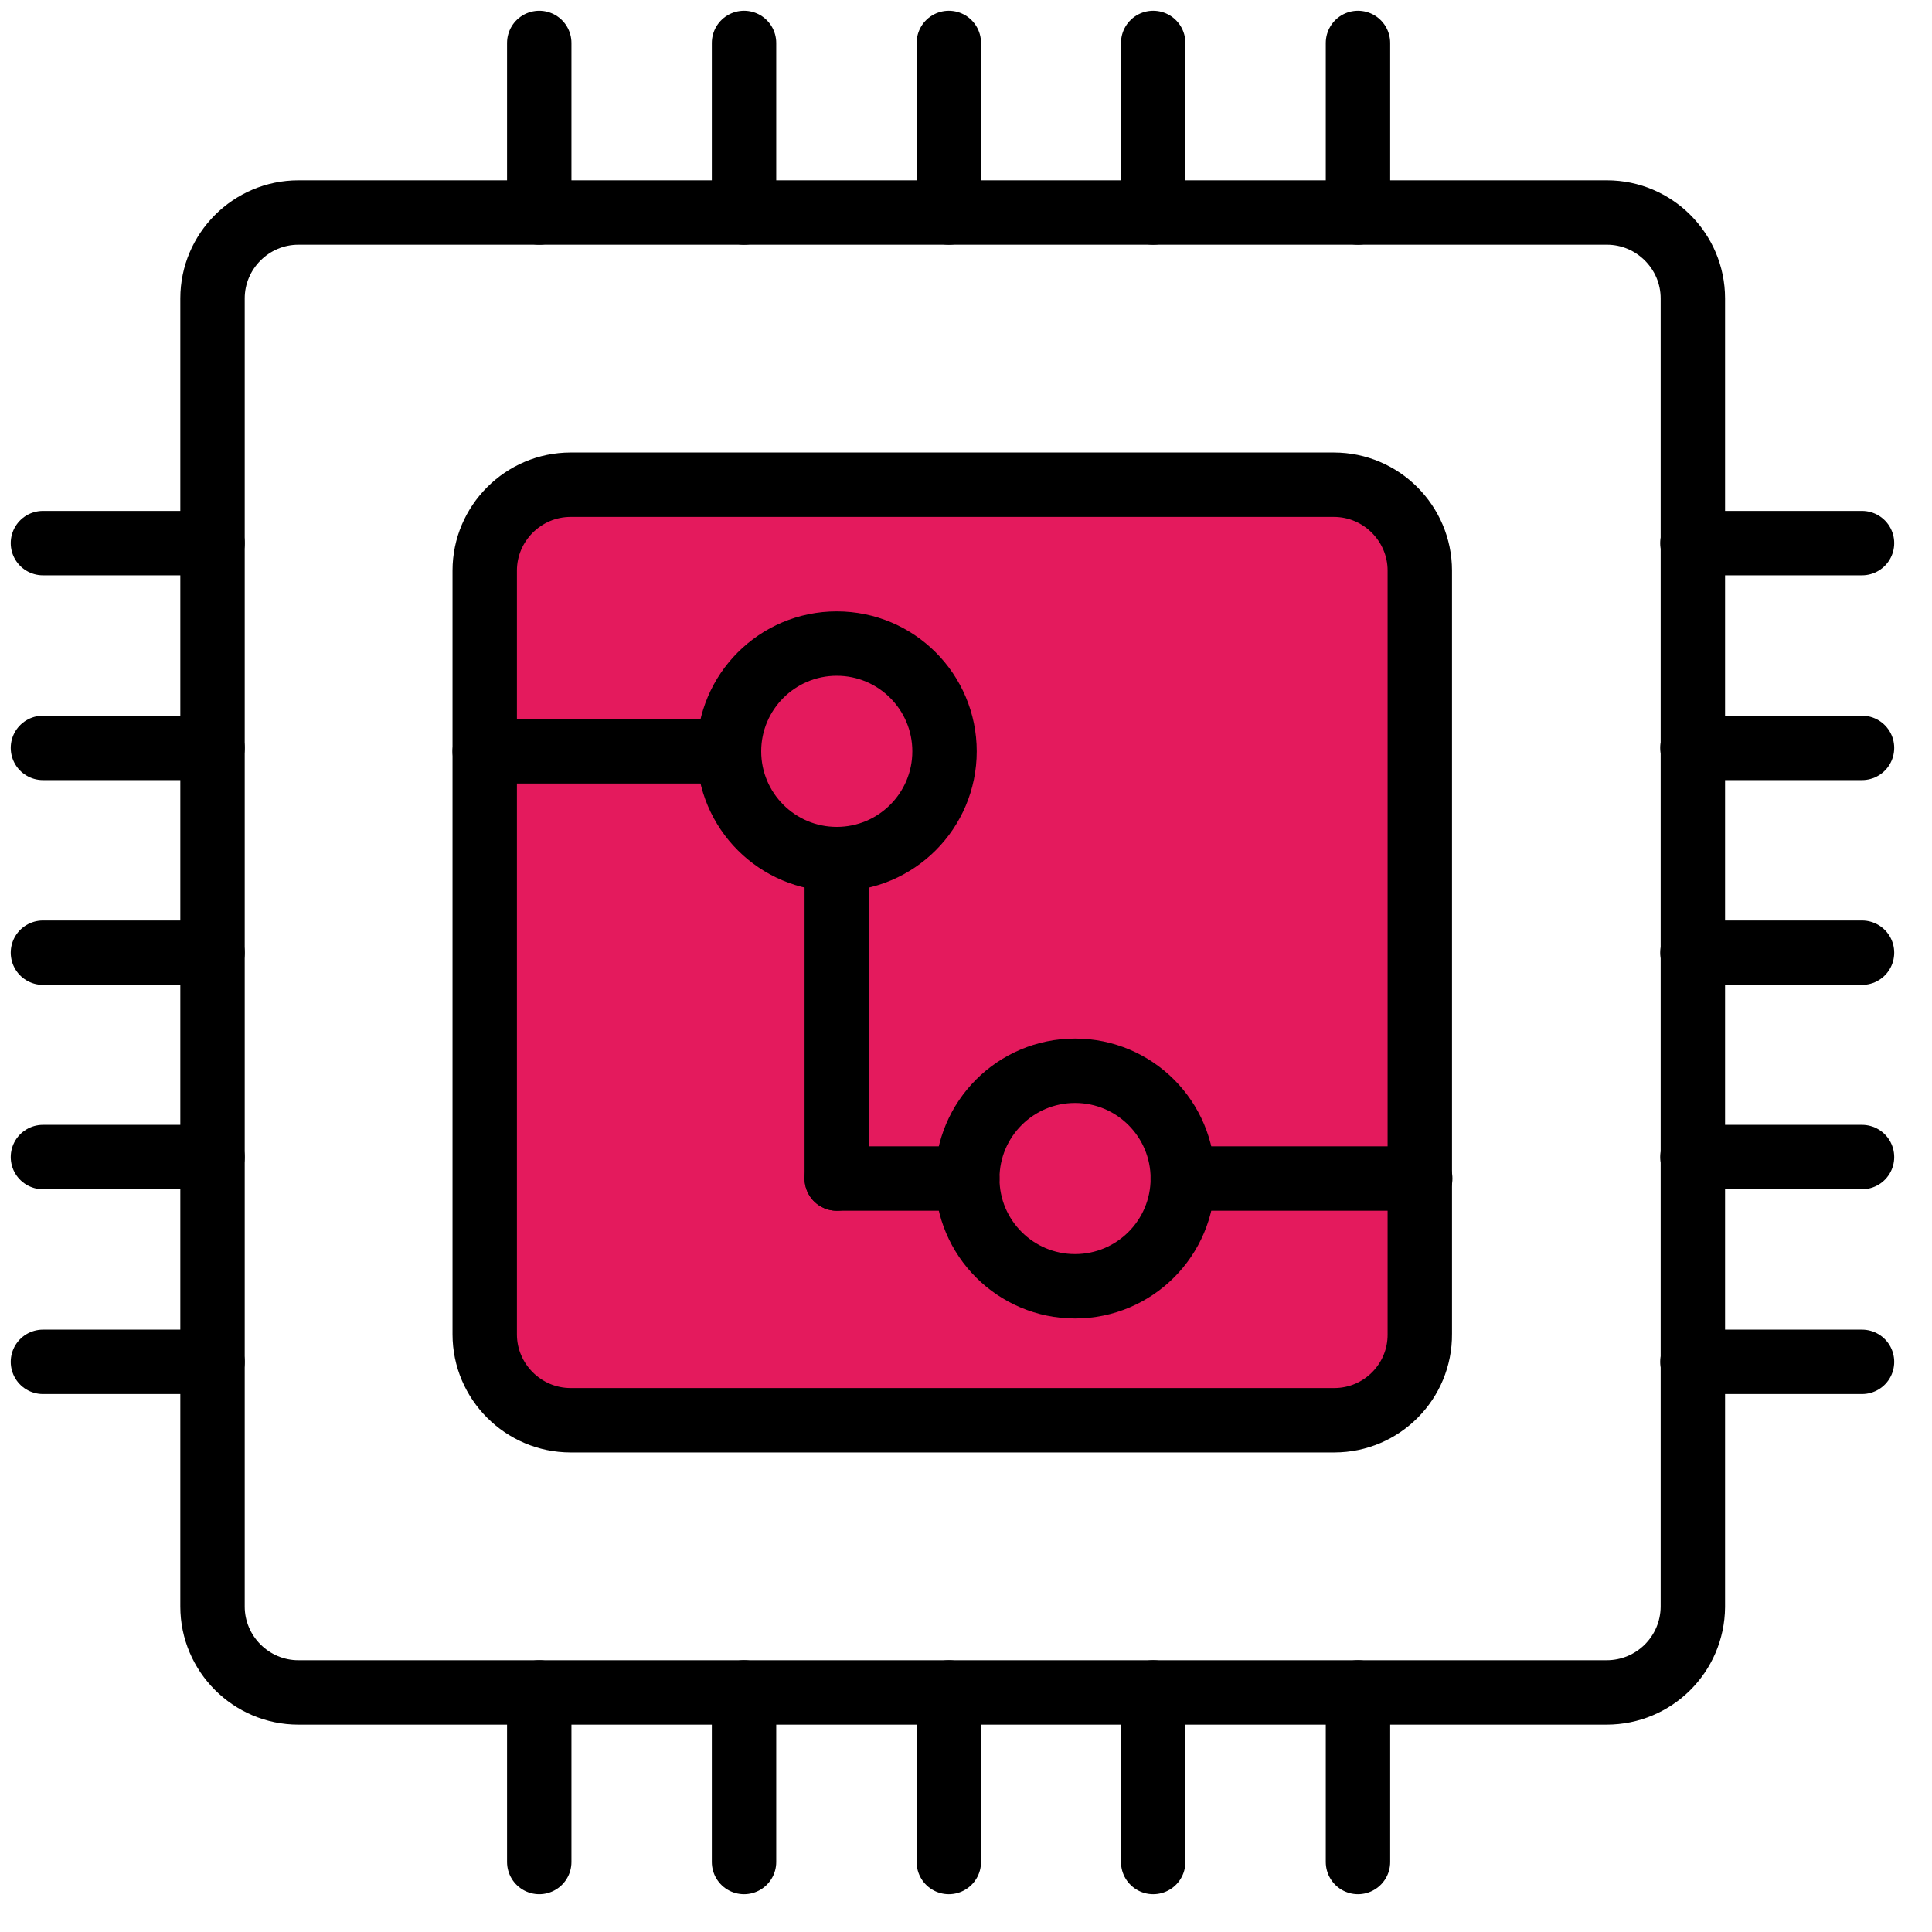
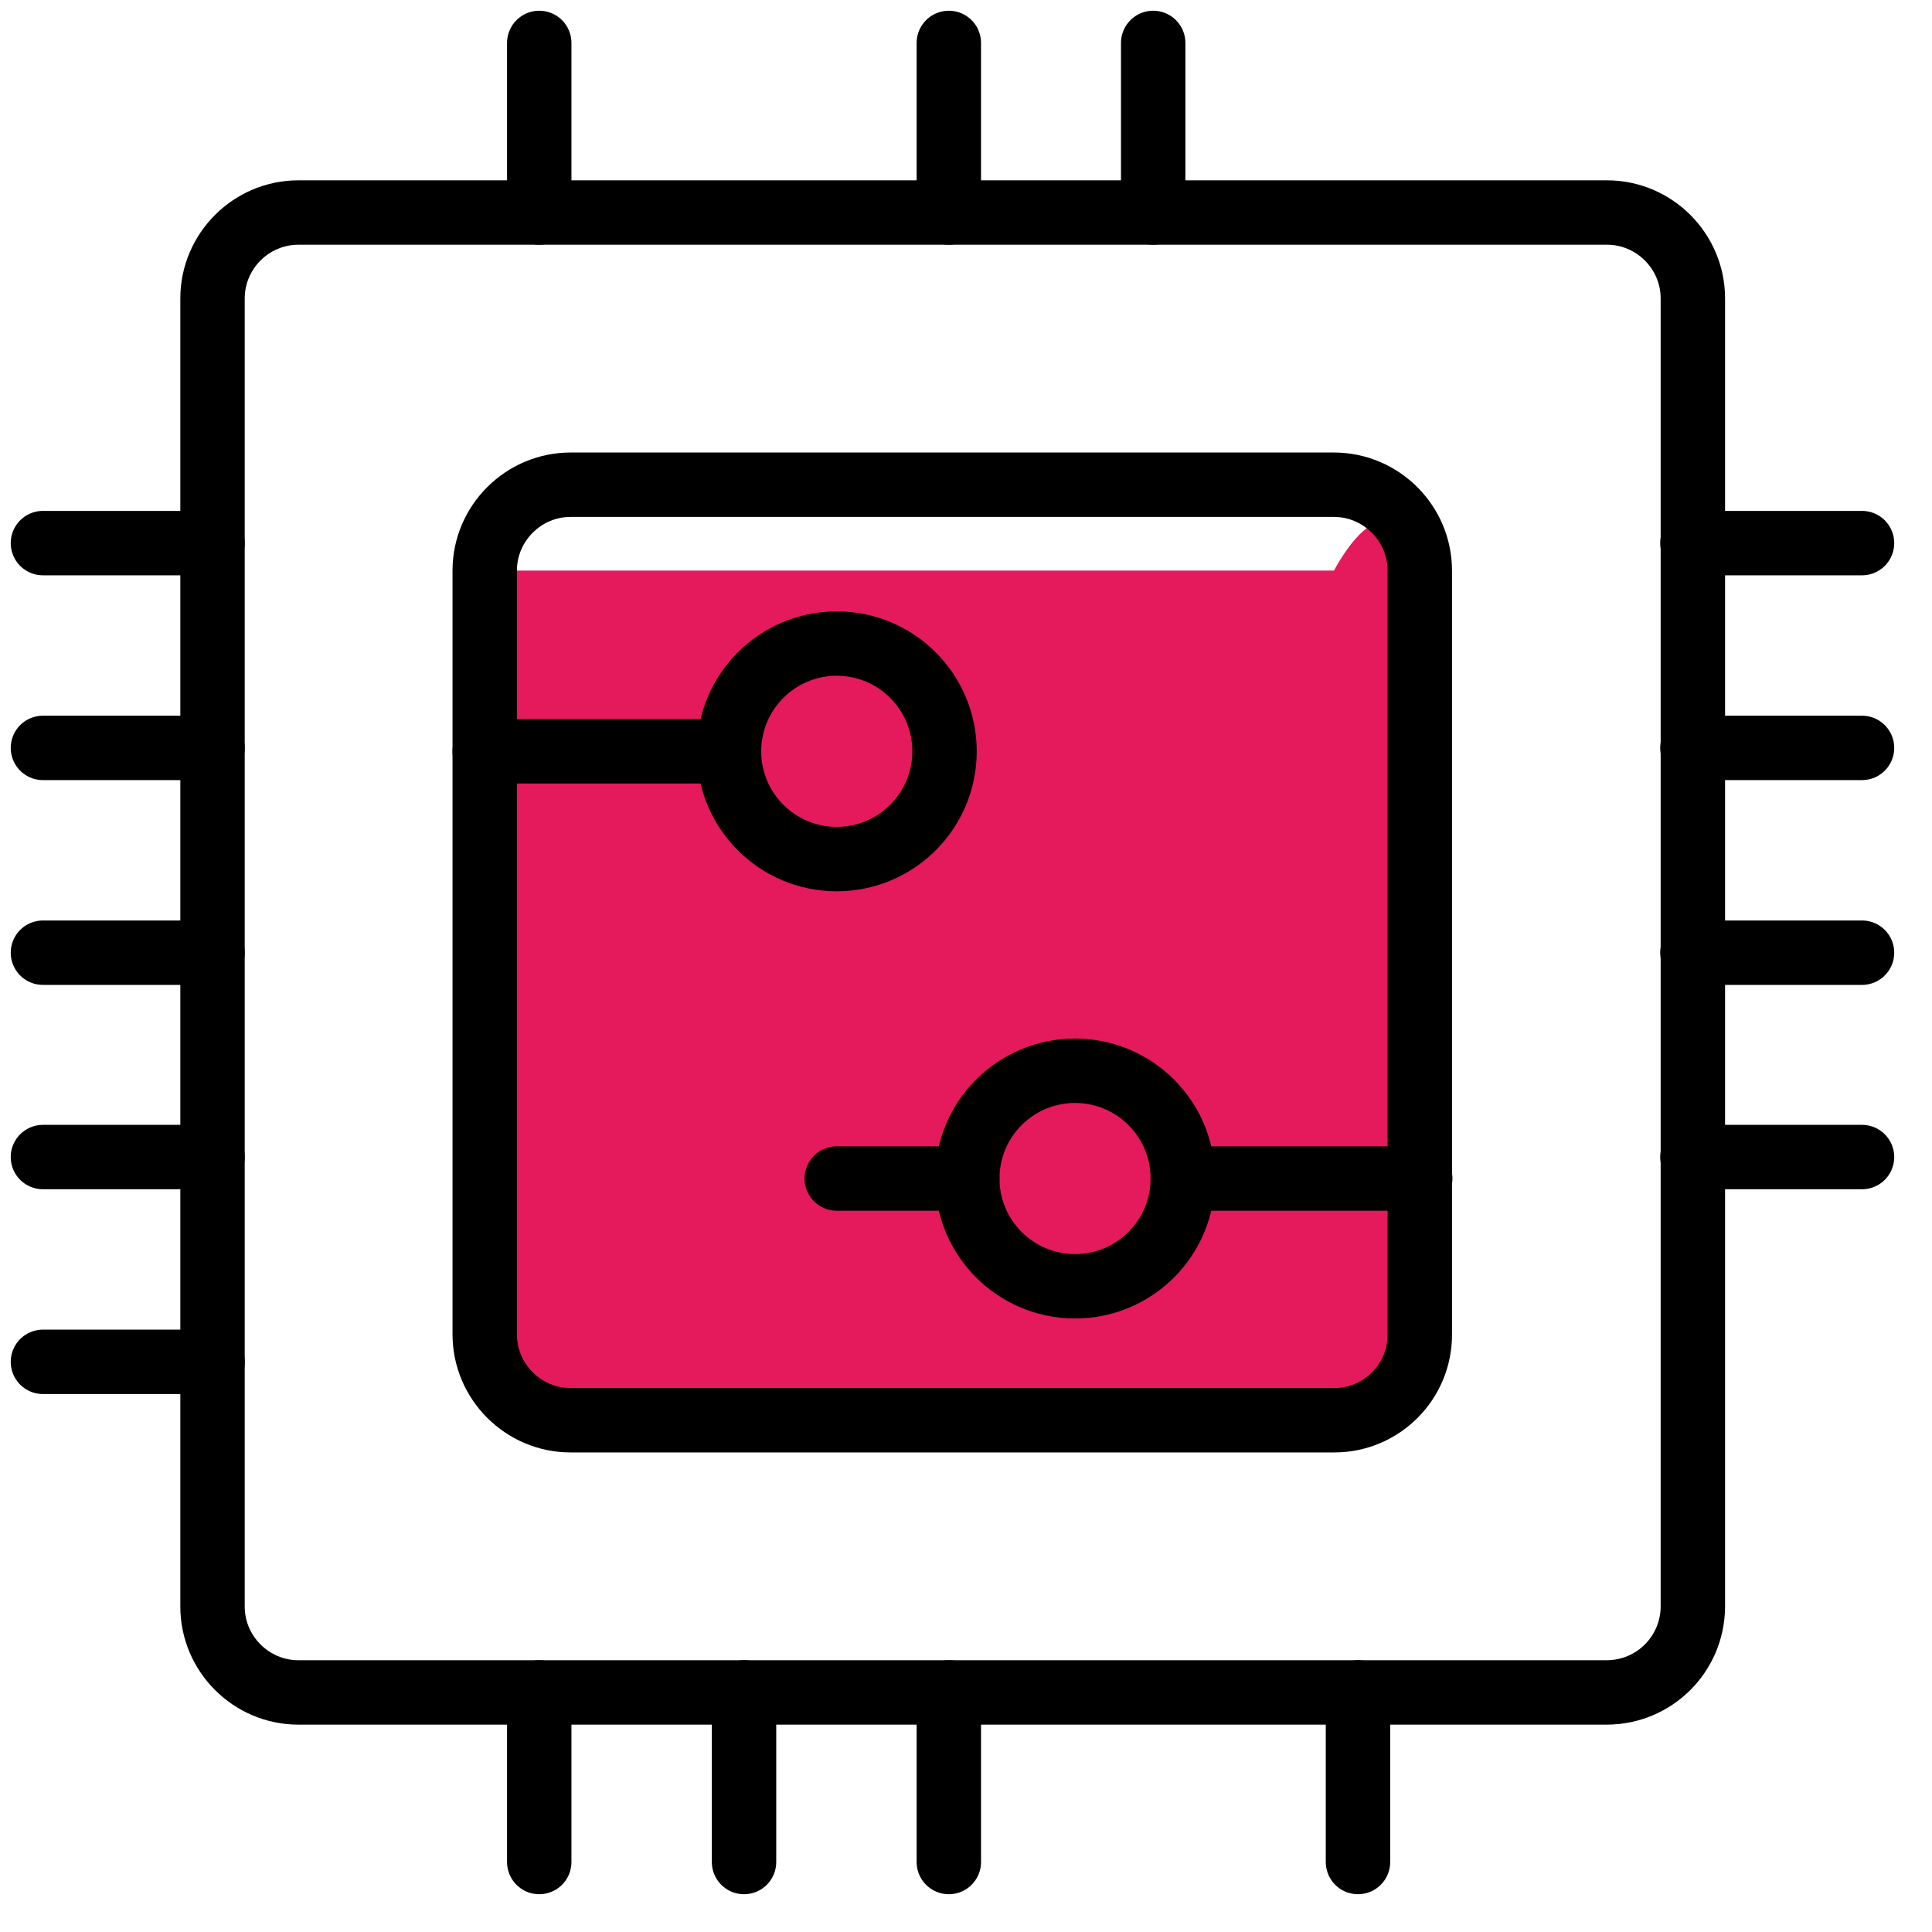
<svg xmlns="http://www.w3.org/2000/svg" width="45" height="45" viewBox="0 0 45 45" fill="none">
-   <path d="M31.08 33.08H13.29C12.19 33.08 11.29 32.18 11.29 31.08V13.29C11.29 12.19 12.19 11.29 13.29 11.29H31.07C32.17 11.29 33.07 12.19 33.07 13.29V31.07C33.08 32.18 32.18 33.08 31.08 33.08Z" fill="#E41A5D" />
+   <path d="M31.08 33.08H13.29C12.19 33.08 11.29 32.18 11.29 31.08V13.29H31.07C32.17 11.29 33.07 12.19 33.07 13.29V31.07C33.08 32.18 32.18 33.08 31.08 33.08Z" fill="#E41A5D" />
  <path d="M31.08 33.08H13.29C12.19 33.08 11.29 32.18 11.29 31.08V13.29C11.29 12.19 12.19 11.29 13.29 11.29H31.07C32.17 11.29 33.07 12.19 33.07 13.29V31.07C33.08 32.18 32.18 33.08 31.08 33.08Z" stroke="black" stroke-width="1.5" stroke-miterlimit="10" stroke-linecap="round" stroke-linejoin="round" />
  <path d="M19.49 20.01C20.876 20.01 22 18.886 22 17.5C22 16.114 20.876 14.99 19.49 14.99C18.104 14.99 16.98 16.114 16.98 17.5C16.98 18.886 18.104 20.01 19.49 20.01Z" stroke="black" stroke-width="1.5" stroke-miterlimit="10" stroke-linecap="round" stroke-linejoin="round" />
  <path d="M25.04 29.96C26.426 29.96 27.55 28.836 27.55 27.45C27.55 26.064 26.426 24.94 25.04 24.94C23.654 24.94 22.53 26.064 22.53 27.45C22.53 28.836 23.654 29.96 25.04 29.96Z" stroke="black" stroke-width="1.5" stroke-miterlimit="10" stroke-linecap="round" stroke-linejoin="round" />
  <path d="M11.29 17.5H16.98" stroke="black" stroke-width="1.5" stroke-miterlimit="10" stroke-linecap="round" stroke-linejoin="round" />
  <path d="M27.55 27.45H33.08" stroke="black" stroke-width="1.5" stroke-miterlimit="10" stroke-linecap="round" stroke-linejoin="round" />
  <path d="M22.53 27.45H19.49" stroke="black" stroke-width="1.5" stroke-miterlimit="10" stroke-linecap="round" stroke-linejoin="round" />
-   <path d="M19.49 20.01V27.45" stroke="black" stroke-width="1.5" stroke-miterlimit="10" stroke-linecap="round" stroke-linejoin="round" />
  <path d="M37.42 39.42H6.95C5.85 39.42 4.95 38.52 4.95 37.42V6.95C4.95 5.85 5.85 4.95 6.95 4.95H37.43C38.53 4.95 39.43 5.85 39.43 6.95V37.43C39.42 38.53 38.53 39.42 37.42 39.42Z" stroke="black" stroke-width="1.5" stroke-miterlimit="10" stroke-linecap="round" stroke-linejoin="round" />
  <path d="M12.56 1V4.95" stroke="black" stroke-width="1.5" stroke-miterlimit="10" stroke-linecap="round" stroke-linejoin="round" />
-   <path d="M31.63 1V4.95" stroke="black" stroke-width="1.5" stroke-miterlimit="10" stroke-linecap="round" stroke-linejoin="round" />
  <path d="M26.86 1V4.95" stroke="black" stroke-width="1.5" stroke-miterlimit="10" stroke-linecap="round" stroke-linejoin="round" />
  <path d="M22.1 1V4.95" stroke="black" stroke-width="1.5" stroke-miterlimit="10" stroke-linecap="round" stroke-linejoin="round" />
-   <path d="M17.33 1V4.95" stroke="black" stroke-width="1.5" stroke-miterlimit="10" stroke-linecap="round" stroke-linejoin="round" />
  <path d="M12.56 39.42V43.37" stroke="black" stroke-width="1.5" stroke-miterlimit="10" stroke-linecap="round" stroke-linejoin="round" />
  <path d="M31.63 39.42V43.37" stroke="black" stroke-width="1.5" stroke-miterlimit="10" stroke-linecap="round" stroke-linejoin="round" />
-   <path d="M26.86 39.42V43.37" stroke="black" stroke-width="1.5" stroke-miterlimit="10" stroke-linecap="round" stroke-linejoin="round" />
  <path d="M22.1 39.42V43.37" stroke="black" stroke-width="1.5" stroke-miterlimit="10" stroke-linecap="round" stroke-linejoin="round" />
  <path d="M17.33 39.42V43.37" stroke="black" stroke-width="1.5" stroke-miterlimit="10" stroke-linecap="round" stroke-linejoin="round" />
  <path d="M43.37 12.65H39.42" stroke="black" stroke-width="1.5" stroke-miterlimit="10" stroke-linecap="round" stroke-linejoin="round" />
-   <path d="M43.37 31.72H39.42" stroke="black" stroke-width="1.5" stroke-miterlimit="10" stroke-linecap="round" stroke-linejoin="round" />
  <path d="M43.37 26.95H39.42" stroke="black" stroke-width="1.5" stroke-miterlimit="10" stroke-linecap="round" stroke-linejoin="round" />
  <path d="M43.37 22.19H39.42" stroke="black" stroke-width="1.5" stroke-miterlimit="10" stroke-linecap="round" stroke-linejoin="round" />
  <path d="M43.37 17.42H39.42" stroke="black" stroke-width="1.5" stroke-miterlimit="10" stroke-linecap="round" stroke-linejoin="round" />
  <path d="M4.95 12.65H1" stroke="black" stroke-width="1.5" stroke-miterlimit="10" stroke-linecap="round" stroke-linejoin="round" />
  <path d="M4.95 31.72H1" stroke="black" stroke-width="1.5" stroke-miterlimit="10" stroke-linecap="round" stroke-linejoin="round" />
  <path d="M4.95 26.95H1" stroke="black" stroke-width="1.5" stroke-miterlimit="10" stroke-linecap="round" stroke-linejoin="round" />
  <path d="M4.95 22.19H1" stroke="black" stroke-width="1.5" stroke-miterlimit="10" stroke-linecap="round" stroke-linejoin="round" />
  <path d="M4.95 17.42H1" stroke="black" stroke-width="1.5" stroke-miterlimit="10" stroke-linecap="round" stroke-linejoin="round" />
</svg>